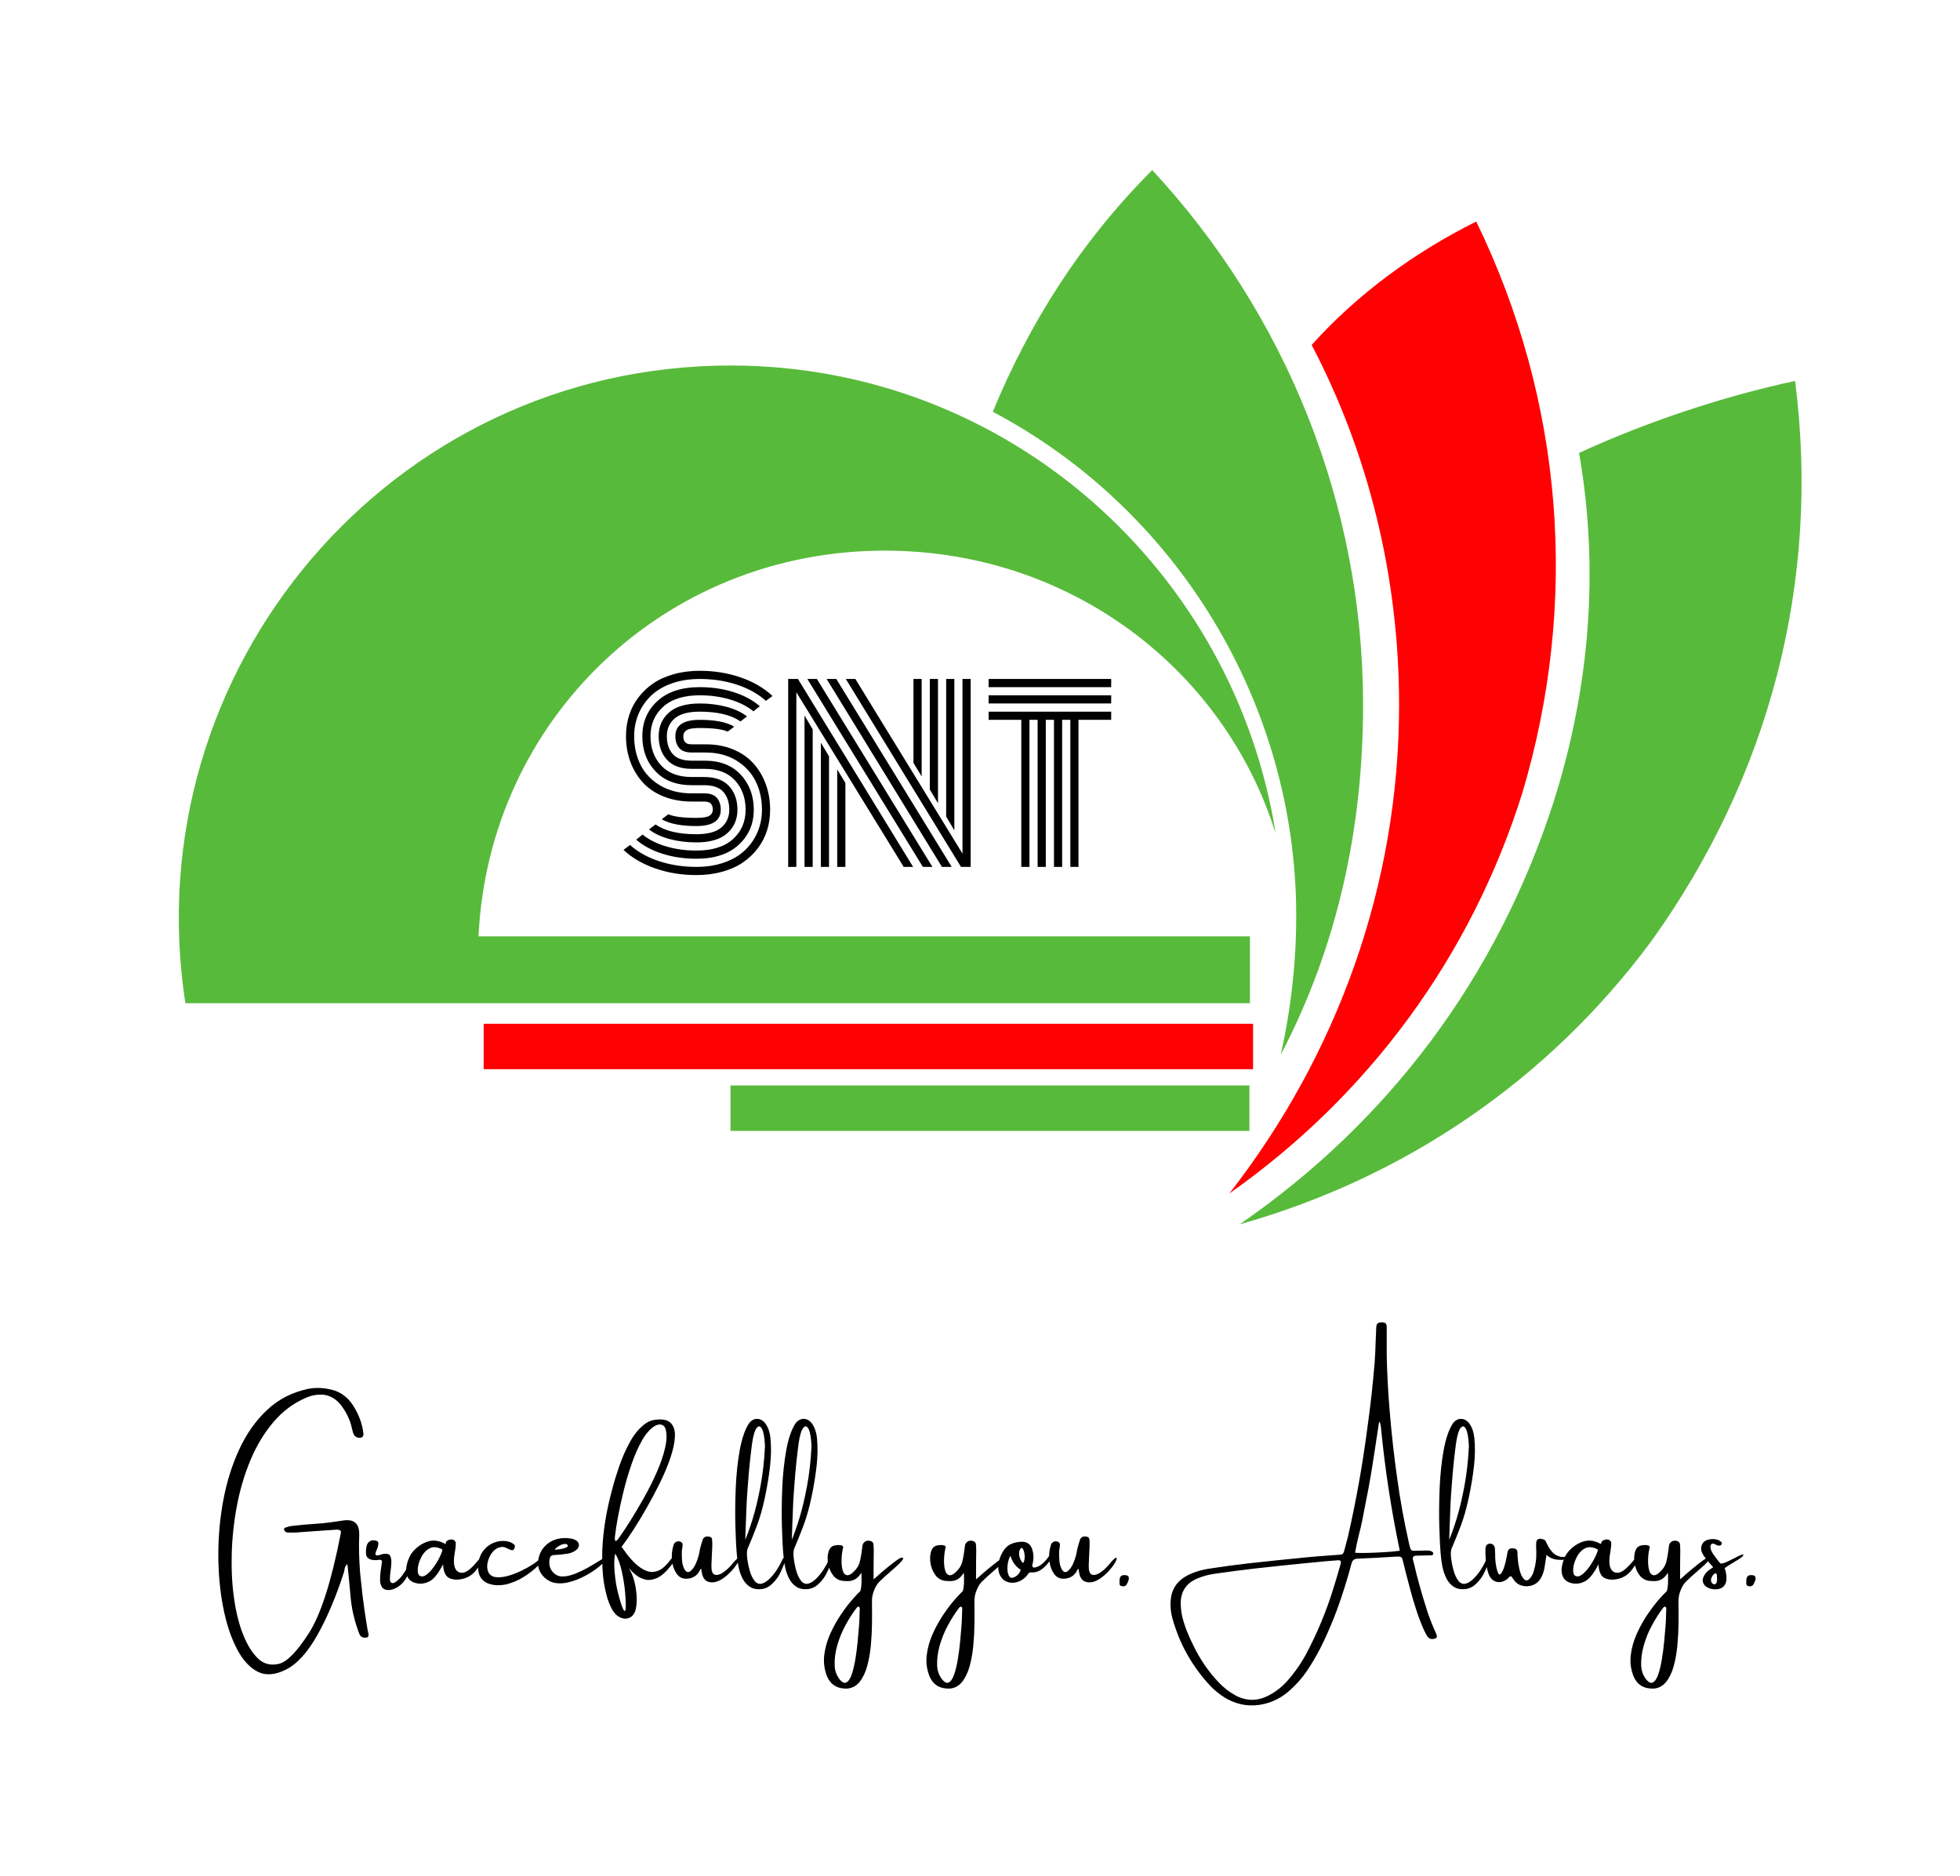
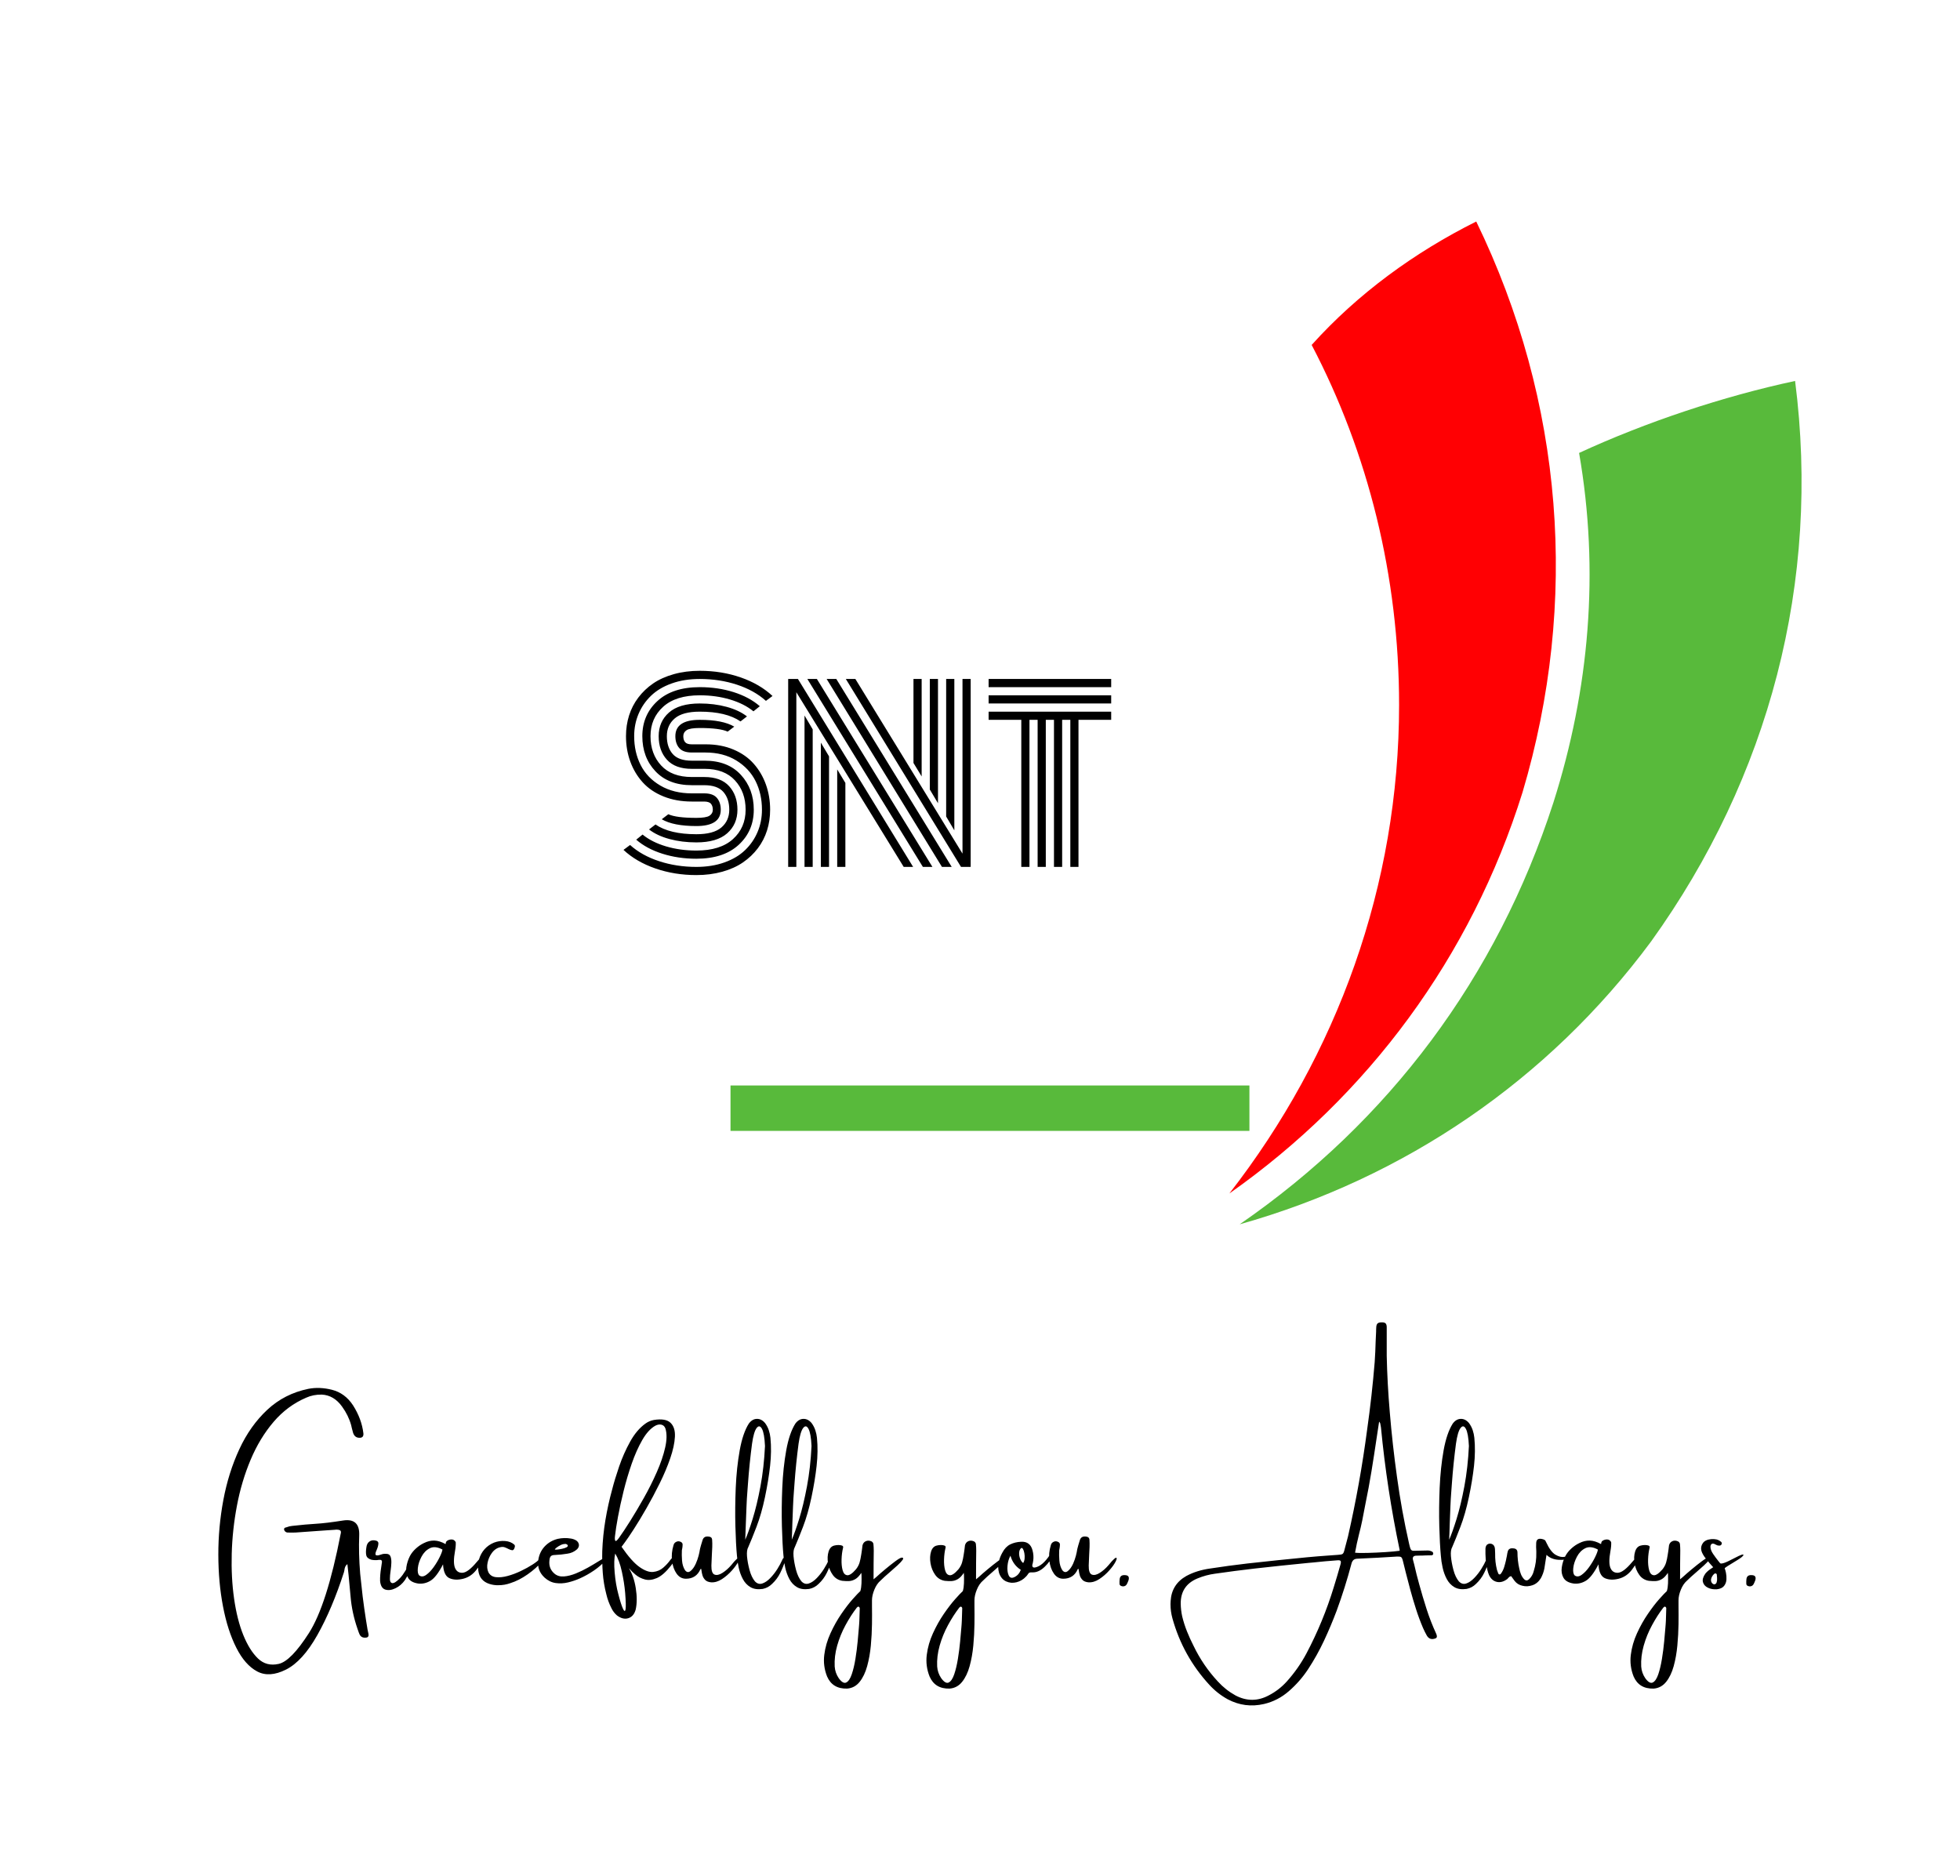
<svg xmlns="http://www.w3.org/2000/svg" viewBox="0 0 117 112" height="112" width="117" version="1.1">
  <defs>
    <pattern height="20" width="20" y="0" x="0" patternUnits="userSpaceOnUse" id="dna_4146799760">
	</pattern>
  </defs>
  <path d="M0 0 L117 0 117 112 0 112 z" style="fill: url(#dna_4146799760); mix-blend-mode: source-over; fill-opacity: 1; vector-effect: non-scaling-stroke;" />
  <g transform="matrix(0.307,0,0,0.307,7.995,-9.494)" style="mix-blend-mode: source-over;">
    <g style="fill: #212125; fill-opacity: 1;">
      <g>
-         <path style="fill: #58ba3b;" d="M116 102c54,0 98,40 106,91 -10,-32 -40,-55 -76,-55 -43,0 -77,33 -79,75l150 0 0 13 -150 0 0 0 -57 0c-10,-65 40,-124 106,-124z" />
        <path style="fill: #58ba3b;" d="M281 119c4,23 2,46 -5,68 -11,34 -32,62 -61,82 32,-9 60,-28 80,-55 23,-32 33,-70 28,-109 -14,3 -29,8 -42,14z" />
        <path style="fill: #ff0003;" d="M213 263c27,-19 47,-46 57,-78 11,-37 8,-76 -9,-111 -12,6 -23,14 -32,24 11,21 17,45 17,70 0,35 -12,68 -33,95z" />
-         <path style="fill: #58ba3b;" d="M198 64c-14,14 -24,30 -31,47 36,19 59,57 59,98 0,9 -1,18 -3,27 11,-21 16,-44 16,-68 0,-39 -15,-76 -41,-104z" />
-         <rect style="fill: #ff0003;" height="8.831" width="149.609" y="230" x="68" />
+         <path style="fill: #58ba3b;" d="M198 64z" />
        <rect style="fill: #58ba3b;" height="8.831" width="100.898" y="242" x="116" />
      </g>
    </g>
  </g>
  <g transform="matrix(1,0,0,1,36.689,38.752)" style="mix-blend-mode: source-over;">
    <g>
      <g style="paint-order: stroke fill markers;">
        <path style="fill: #000000;" d="M 5.428 6.171L 5.428 6.171L 4.608 6.171Q 4.087 6.171 3.856 5.903Q 3.626 5.636 3.626 5.195L 3.626 5.195Q 3.626 4.22 5.083 4.22L 5.083 4.22Q 6.451 4.22 7.142 4.626L 7.142 4.626L 6.749 4.924Q 6.275 4.708 5.083 4.708L 5.083 4.708Q 4.5 4.708 4.3 4.836Q 4.1 4.965 4.1 5.195Q 4.1 5.426 4.209 5.554Q 4.317 5.683 4.608 5.683L 4.608 5.683L 5.448 5.683Q 6.363 5.683 7.098 5.995Q 7.833 6.306 8.307 6.845Q 8.782 7.384 9.032 8.085Q 9.283 8.786 9.283 9.585L 9.283 9.585Q 9.283 10.236 9.1 10.818Q 8.917 11.401 8.548 11.889Q 8.179 12.377 7.66 12.732Q 7.142 13.088 6.427 13.288Q 5.713 13.488 4.879 13.488L 4.879 13.488Q 3.572 13.488 2.43 13.091Q 1.289 12.695 0.53 11.984L 0.53 11.984L 0.923 11.692Q 1.614 12.316 2.654 12.658Q 3.694 13 4.879 13L 4.879 13Q 5.807 13 6.556 12.732Q 7.305 12.465 7.789 11.997Q 8.274 11.53 8.534 10.913Q 8.795 10.297 8.795 9.585L 8.795 9.585Q 8.795 8.644 8.416 7.882Q 8.036 7.119 7.261 6.645Q 6.485 6.171 5.428 6.171ZZM 4.608 6.659L 4.608 6.659L 5.381 6.659Q 6.756 6.659 7.532 7.499Q 8.307 8.339 8.307 9.585L 8.307 9.585Q 8.307 10.852 7.406 11.682Q 6.505 12.512 4.879 12.512L 4.879 12.512Q 3.795 12.512 2.854 12.214Q 1.912 11.916 1.289 11.374L 1.289 11.374L 1.668 11.069Q 2.224 11.523 3.067 11.774Q 3.911 12.024 4.879 12.024L 4.879 12.024Q 6.309 12.024 7.064 11.34Q 7.82 10.656 7.82 9.585L 7.82 9.585Q 7.82 8.529 7.186 7.838Q 6.553 7.146 5.374 7.146L 5.374 7.146L 4.608 7.146Q 3.619 7.146 3.125 6.604Q 2.63 6.062 2.63 5.195Q 2.63 4.328 3.243 3.786Q 3.856 3.244 5.083 3.244L 5.083 3.244Q 5.943 3.244 6.681 3.444Q 7.42 3.644 7.901 4.016L 7.901 4.016L 7.515 4.315Q 6.668 3.732 5.083 3.732L 5.083 3.732Q 4.06 3.732 3.589 4.135Q 3.118 4.538 3.118 5.195L 3.118 5.195Q 3.118 5.859 3.467 6.259Q 3.816 6.659 4.608 6.659ZZM 4.608 7.634L 4.608 7.634L 5.354 7.634Q 6.343 7.634 6.837 8.183Q 7.332 8.732 7.332 9.585L 7.332 9.585Q 7.332 10.453 6.719 10.995Q 6.106 11.537 4.879 11.537L 4.879 11.537Q 4.019 11.537 3.277 11.337Q 2.535 11.137 2.054 10.764L 2.054 10.764L 2.44 10.466Q 3.287 11.049 4.879 11.049L 4.879 11.049Q 5.902 11.049 6.373 10.646Q 6.844 10.243 6.844 9.585Q 6.844 8.928 6.492 8.525Q 6.139 8.122 5.347 8.122L 5.347 8.122L 4.608 8.122Q 3.219 8.122 2.437 7.292Q 1.654 6.462 1.654 5.195Q 1.654 3.928 2.556 3.098Q 3.457 2.269 5.083 2.269L 5.083 2.269Q 6.167 2.269 7.105 2.567Q 8.043 2.865 8.667 3.407L 8.667 3.407L 8.287 3.712Q 7.732 3.258 6.891 3.007Q 6.051 2.756 5.083 2.756L 5.083 2.756Q 3.653 2.756 2.898 3.441Q 2.142 4.125 2.142 5.195L 2.142 5.195Q 2.142 6.259 2.779 6.947Q 3.416 7.634 4.608 7.634ZZM 4.608 8.61L 4.608 8.61L 5.354 8.61Q 5.875 8.61 6.106 8.881Q 6.336 9.152 6.336 9.585L 6.336 9.585Q 6.336 10.561 4.879 10.561L 4.879 10.561Q 3.504 10.561 2.813 10.155L 2.813 10.155L 3.206 9.856Q 3.68 10.073 4.879 10.073L 4.879 10.073Q 5.462 10.073 5.662 9.945Q 5.862 9.816 5.862 9.585L 5.862 9.585Q 5.862 9.362 5.75 9.23Q 5.638 9.098 5.34 9.098L 5.34 9.098L 4.608 9.098Q 3.673 9.098 2.918 8.793Q 2.163 8.488 1.678 7.953Q 1.194 7.417 0.936 6.713Q 0.679 6.008 0.679 5.195L 0.679 5.195Q 0.679 4.545 0.862 3.962Q 1.045 3.38 1.414 2.892Q 1.783 2.404 2.301 2.048Q 2.82 1.693 3.535 1.493Q 4.249 1.293 5.083 1.293L 5.083 1.293Q 6.39 1.293 7.528 1.689Q 8.667 2.086 9.425 2.797L 9.425 2.797L 9.032 3.088Q 8.341 2.465 7.305 2.123Q 6.268 1.781 5.083 1.781L 5.083 1.781Q 4.154 1.781 3.406 2.048Q 2.657 2.316 2.173 2.783Q 1.688 3.251 1.428 3.867Q 1.167 4.484 1.167 5.195L 1.167 5.195Q 1.167 6.151 1.553 6.916Q 1.939 7.682 2.732 8.146Q 3.524 8.61 4.608 8.61ZZM 18.328 1.781L 18.328 7.6L 17.84 6.794L 17.84 1.781L 18.328 1.781ZZM 19.303 1.781L 19.303 9.199L 18.815 8.38L 18.815 1.781L 19.303 1.781ZZM 20.279 1.781L 20.279 10.818L 19.791 9.992L 19.791 1.781L 20.279 1.781ZZM 13.287 13L 13.287 7.18L 13.775 7.987L 13.775 13L 13.287 13ZZM 12.311 13L 12.311 5.581L 12.799 6.401L 12.799 13L 12.311 13ZZM 11.336 13L 11.336 3.962L 11.824 4.789L 11.824 13L 11.336 13ZZM 18.402 13L 11.505 1.781L 12.074 1.781L 18.971 13L 18.402 13ZZM 19.54 13L 12.657 1.781L 13.233 1.781L 20.123 13L 19.54 13ZZM 20.678 13L 13.802 1.781L 14.371 1.781L 20.766 12.207L 20.766 1.781L 21.254 1.781L 21.254 13Q 21.254 13 20.678 13L 20.678 13ZZM 17.257 13L 10.848 2.573L 10.848 13L 10.36 13L 10.36 1.781Q 10.36 1.781 10.943 1.781L 10.943 1.781L 17.819 13L 17.257 13ZZM 29.642 2.269L 22.325 2.269L 22.325 1.781L 29.642 1.781L 29.642 2.269ZZM 29.642 3.244L 22.325 3.244L 22.325 2.756L 29.642 2.756L 29.642 3.244ZZM 24.276 4.22L 22.325 4.22L 22.325 3.732L 29.642 3.732L 29.642 4.22L 27.69 4.22L 27.69 13L 27.203 13L 27.203 4.22L 26.715 4.22L 26.715 13L 26.227 13L 26.227 4.22L 25.739 4.22L 25.739 13L 25.251 13L 25.251 4.22L 24.764 4.22L 24.764 13L 24.276 13L 24.276 4.22Z" />
      </g>
    </g>
  </g>
  <g transform="matrix(1,0,0,1,11.224,85.957)" style="mix-blend-mode: source-over;">
    <g>
      <g style="paint-order: stroke fill markers;">
        <path style="fill: #000000;" d="M 8.586 -2.992L 8.586 -2.992L 8.586 -2.992Q 9.367 -2.797 9.848 -2.066L 9.848 -2.066Q 10.371 -1.242 10.469 -0.383L 10.469 -0.383Q 10.492 -0.113 10.219 -0.125L 10.219 -0.125Q 9.953 -0.133 9.855 -0.414L 9.855 -0.414Q 9.812 -0.555 9.781 -0.691L 9.781 -0.691Q 9.762 -0.785 9.738 -0.879L 9.738 -0.879Q 9.574 -1.465 9.195 -1.988L 9.195 -1.988Q 8.707 -2.668 7.984 -2.703L 7.984 -2.703Q 7.477 -2.711 7.055 -2.52L 7.055 -2.52Q 5.93 -2.039 5.105 -1.072Q 4.281 -0.105 3.738 1.184Q 3.195 2.473 2.922 3.916Q 2.648 5.359 2.609 6.791Q 2.57 8.223 2.75 9.48Q 2.93 10.738 3.299 11.65Q 3.668 12.562 4.176 13.051Q 4.684 13.539 5.414 13.373Q 6.145 13.207 7.215 11.535Q 8.285 9.863 9.109 5.625L 9.109 5.625Q 9.152 5.473 9.096 5.416Q 9.039 5.359 8.859 5.359L 8.859 5.359Q 8.852 5.359 8.836 5.359L 8.836 5.359Q 8.801 5.359 8.766 5.367L 8.766 5.367Q 8.449 5.387 8.121 5.41L 8.121 5.41Q 7.27 5.473 6.418 5.531L 6.418 5.531Q 6.18 5.539 5.938 5.531L 5.938 5.531Q 5.93 5.531 5.93 5.531L 5.93 5.531Q 5.871 5.523 5.822 5.488Q 5.773 5.453 5.75 5.402L 5.75 5.402Q 5.723 5.352 5.736 5.305Q 5.75 5.258 5.801 5.238L 5.801 5.238Q 5.844 5.23 5.887 5.215L 5.887 5.215Q 6.043 5.152 6.203 5.137L 6.203 5.137Q 7.039 5.043 7.641 5.008Q 8.242 4.973 9.252 4.814Q 10.262 4.656 10.219 5.709Q 10.176 6.762 10.277 7.996L 10.277 7.996Q 10.348 8.676 10.426 9.355L 10.426 9.355Q 10.512 10.043 10.621 10.738L 10.621 10.738Q 10.664 11.023 10.715 11.316L 10.715 11.316Q 10.727 11.383 10.742 11.445L 10.742 11.445Q 10.75 11.512 10.77 11.574L 10.77 11.574Q 10.812 11.797 10.613 11.805L 10.613 11.805Q 10.348 11.832 10.242 11.617L 10.242 11.617Q 10.184 11.488 10.141 11.348L 10.141 11.348Q 10.133 11.332 10.125 11.305L 10.125 11.305Q 9.781 10.316 9.703 9.348L 9.703 9.348Q 9.641 8.703 9.582 8.051L 9.582 8.051Q 9.547 7.73 9.512 7.414L 9.512 7.414Q 9.418 7.492 9.379 7.59Q 9.34 7.688 9.332 7.793L 9.332 7.793Q 9.324 7.844 9.309 7.895L 9.309 7.895Q 8.602 10.086 7.721 11.65Q 6.84 13.215 5.848 13.713Q 4.855 14.211 4.129 13.824Q 3.402 13.438 2.883 12.41Q 2.363 11.383 2.088 9.943Q 1.812 8.504 1.809 6.859Q 1.805 5.215 2.109 3.586Q 2.414 1.957 3.062 0.557Q 3.711 -0.844 4.734 -1.799Q 5.758 -2.754 7.184 -3.047L 7.184 -3.047Q 7.848 -3.176 8.586 -2.992ZZM 13.332 7.129L 13.332 7.129L 13.332 7.129Q 13.406 6.977 13.434 6.988Q 13.461 7 13.447 7.111Q 13.434 7.223 13.398 7.363L 13.398 7.363Q 13.348 7.578 13.223 7.861Q 13.098 8.145 12.945 8.375L 12.945 8.375Q 12.719 8.695 12.385 8.857Q 12.051 9.02 11.779 8.938Q 11.508 8.855 11.465 8.426L 11.465 8.426Q 11.457 8.066 11.527 7.637L 11.527 7.637Q 11.551 7.457 11.578 7.285L 11.578 7.285Q 11.578 7.223 11.547 7.189Q 11.516 7.156 11.465 7.164L 11.465 7.164Q 11.43 7.164 11.387 7.164L 11.387 7.164Q 11.172 7.199 10.949 7.156L 10.949 7.156Q 10.684 7.078 10.641 6.893Q 10.598 6.707 10.648 6.406L 10.648 6.406Q 10.676 6.191 10.809 6.084Q 10.941 5.977 11.121 5.996L 11.121 5.996Q 11.371 6.02 11.363 6.188Q 11.355 6.355 11.27 6.547L 11.27 6.547Q 11.191 6.707 11.188 6.814Q 11.184 6.922 11.371 6.891L 11.371 6.891Q 11.414 6.879 11.465 6.863L 11.465 6.863Q 11.535 6.836 11.625 6.814Q 11.715 6.793 11.859 6.805L 11.859 6.805Q 12.031 6.812 12.088 6.963Q 12.145 7.113 12.137 7.34Q 12.129 7.566 12.094 7.801L 12.094 7.801Q 12.051 8.094 12.051 8.303Q 12.051 8.512 12.172 8.547L 12.172 8.547Q 12.332 8.59 12.65 8.256Q 12.969 7.922 13.332 7.129ZZM 17.65 6.992Q 17.543 7.32 17.225 7.744Q 16.906 8.168 16.43 8.289Q 15.953 8.41 15.605 8.256Q 15.258 8.102 15.223 7.43L 15.223 7.43Q 14.828 8.195 14.471 8.41Q 14.113 8.625 13.727 8.574L 13.727 8.574Q 13.289 8.504 13.135 8.234Q 12.98 7.965 13.031 7.611Q 13.082 7.258 13.246 6.934L 13.246 6.934Q 13.375 6.691 13.604 6.484Q 13.832 6.277 14.082 6.16L 14.082 6.16Q 14.391 6.004 14.703 6.012Q 15.016 6.02 15.371 6.219L 15.371 6.219Q 15.379 6.227 15.379 6.203L 15.379 6.203Q 15.379 6.168 15.396 6.115Q 15.414 6.062 15.457 6.031L 15.457 6.031Q 15.574 5.945 15.734 5.945Q 15.895 5.945 15.98 6.105L 15.98 6.105Q 15.996 6.312 15.938 6.633L 15.938 6.633Q 15.809 7.336 15.938 7.645Q 16.066 7.953 16.393 7.932Q 16.719 7.91 17.238 7.287Q 17.758 6.664 17.65 6.992ZZM 13.805 8.094L 13.805 8.094L 13.805 8.094Q 13.984 8.223 14.217 8.059Q 14.449 7.895 14.664 7.594Q 14.879 7.293 15.025 6.992Q 15.172 6.691 15.188 6.547L 15.188 6.547Q 14.75 6.312 14.438 6.467Q 14.125 6.621 13.939 6.971Q 13.754 7.32 13.719 7.65Q 13.684 7.98 13.805 8.094ZZM 20.996 7.094L 20.996 7.094L 20.996 7.094Q 21.16 6.992 21.213 7.035Q 21.266 7.078 21.145 7.242L 21.145 7.242Q 20.793 7.664 20.271 8.029Q 19.75 8.395 19.234 8.555L 19.234 8.555Q 18.902 8.676 18.523 8.676L 18.523 8.676Q 18.258 8.684 17.988 8.598L 17.988 8.598Q 17.406 8.41 17.328 7.801L 17.328 7.801Q 17.285 7.465 17.371 7.129L 17.371 7.129Q 17.473 6.785 17.701 6.527Q 17.93 6.27 18.266 6.133L 18.266 6.133Q 18.582 6.012 18.922 6.037Q 19.262 6.062 19.477 6.254L 19.477 6.254Q 19.512 6.289 19.512 6.34Q 19.512 6.391 19.492 6.441L 19.492 6.441Q 19.441 6.598 19.348 6.588Q 19.254 6.578 19.125 6.512L 19.125 6.512Q 19.031 6.461 18.918 6.418Q 18.805 6.375 18.688 6.398L 18.688 6.398Q 18.352 6.449 18.129 6.762L 18.129 6.762Q 17.945 7.02 17.881 7.336Q 17.816 7.652 17.93 7.902L 17.93 7.902Q 18.066 8.16 18.377 8.195Q 18.688 8.23 19.082 8.123Q 19.477 8.016 19.871 7.826Q 20.266 7.637 20.572 7.439Q 20.879 7.242 20.996 7.094ZZM 24.73 7.113L 24.73 7.113L 24.73 7.113Q 24.816 7.062 24.898 7.035Q 24.98 7.008 25.006 7.039Q 25.031 7.07 24.938 7.18L 24.938 7.18Q 24.645 7.516 24.236 7.795Q 23.828 8.074 23.398 8.266L 23.398 8.266Q 23.062 8.418 22.689 8.508Q 22.316 8.598 21.951 8.547Q 21.586 8.496 21.285 8.223L 21.285 8.223Q 20.828 7.801 20.906 7.191L 20.906 7.191Q 20.973 6.707 21.283 6.369Q 21.594 6.031 22.066 5.91L 22.066 5.91Q 22.461 5.824 22.855 5.891L 22.855 5.891Q 23.035 5.918 23.184 6.012L 23.184 6.012Q 23.32 6.117 23.334 6.258Q 23.348 6.398 23.227 6.527L 23.227 6.527Q 22.977 6.75 22.648 6.793L 22.648 6.793Q 22.281 6.855 21.91 6.871L 21.91 6.871Q 21.73 6.871 21.658 6.945Q 21.586 7.02 21.574 7.199L 21.574 7.199Q 21.516 7.688 21.887 7.996L 21.887 7.996Q 22.117 8.18 22.447 8.152Q 22.777 8.125 23.148 7.975Q 23.52 7.824 23.875 7.623Q 24.23 7.422 24.516 7.242L 24.516 7.242Q 24.637 7.164 24.73 7.113ZZM 22.016 6.418L 22.016 6.418L 22.016 6.418Q 22.016 6.426 22.004 6.426L 22.004 6.426Q 21.988 6.441 21.963 6.463Q 21.938 6.484 21.916 6.506Q 21.895 6.527 21.895 6.535L 21.895 6.535Q 21.902 6.562 22.035 6.549Q 22.168 6.535 22.328 6.502Q 22.488 6.469 22.596 6.412Q 22.703 6.355 22.66 6.277L 22.66 6.277Q 22.641 6.254 22.611 6.236Q 22.582 6.219 22.547 6.211L 22.547 6.211Q 22.391 6.211 22.262 6.271Q 22.133 6.332 22.016 6.418ZZM 28.836 7.5L 28.836 7.5L 28.836 7.5Q 28.379 8.082 27.984 8.25Q 27.59 8.418 27.271 8.332Q 26.953 8.246 26.721 8.053Q 26.488 7.859 26.379 7.723L 26.379 7.723Q 26.336 7.68 26.316 7.664L 26.316 7.664Q 26.609 8.117 26.727 8.848Q 26.844 9.578 26.723 10.129L 26.723 10.129Q 26.609 10.543 26.283 10.645Q 25.957 10.746 25.605 10.48L 25.605 10.48Q 25.398 10.301 25.277 10.051L 25.277 10.051Q 25.07 9.648 24.969 9.211L 24.969 9.211Q 24.805 8.582 24.758 7.938Q 24.711 7.293 24.727 6.641L 24.727 6.641Q 24.762 5.703 24.916 4.783Q 25.07 3.863 25.32 2.953L 25.32 2.953Q 25.469 2.367 25.734 1.59Q 26 0.812 26.391 0.107Q 26.781 -0.598 27.305 -0.973L 27.305 -0.973Q 27.531 -1.137 27.805 -1.188L 27.805 -1.188Q 28.508 -1.301 28.801 -1.021Q 29.094 -0.742 29.064 -0.184Q 29.035 0.375 28.785 1.102Q 28.535 1.828 28.152 2.602Q 27.77 3.375 27.361 4.088Q 26.953 4.801 26.605 5.338Q 26.258 5.875 26.07 6.125L 26.07 6.125Q 26.016 6.203 25.949 6.289L 25.949 6.289Q 25.922 6.332 25.879 6.383L 25.879 6.383Q 26.488 7.266 26.957 7.594Q 27.426 7.922 27.773 7.883Q 28.121 7.844 28.367 7.629Q 28.613 7.414 28.766 7.199L 28.766 7.199Q 28.93 6.984 29.008 6.984L 29.008 6.984Q 29.129 7.02 29.055 7.17Q 28.98 7.32 28.836 7.5ZZM 25.492 5.703L 25.492 5.703L 25.492 5.703Q 25.457 5.953 25.506 6.021Q 25.555 6.09 25.727 5.848L 25.727 5.848Q 25.992 5.48 26.387 4.854Q 26.781 4.227 27.211 3.465Q 27.641 2.703 27.984 1.922Q 28.328 1.141 28.482 0.461Q 28.637 -0.219 28.5 -0.672L 28.5 -0.672Q 28.434 -0.863 28.262 -0.906Q 28.09 -0.949 27.891 -0.844L 27.891 -0.844Q 27.469 -0.605 27.117 0.006Q 26.766 0.617 26.486 1.42Q 26.207 2.223 26 3.061Q 25.793 3.898 25.664 4.6Q 25.535 5.301 25.492 5.703ZZM 25.691 9.227L 25.691 9.227L 25.691 9.227Q 25.844 9.82 25.961 10.074Q 26.078 10.328 26.117 10.121Q 26.156 9.914 26.094 9.133L 26.094 9.133Q 26.043 8.531 25.896 7.861Q 25.75 7.191 25.5 6.785L 25.5 6.785Q 25.406 7.191 25.467 7.908Q 25.527 8.625 25.691 9.227ZZM 32.875 7.035L 32.875 7.035L 32.875 7.035Q 32.961 7.043 32.846 7.271Q 32.73 7.5 32.467 7.797Q 32.203 8.094 31.877 8.309Q 31.551 8.523 31.227 8.504L 31.227 8.504Q 30.984 8.48 30.869 8.359Q 30.754 8.238 30.711 8.092Q 30.668 7.945 30.656 7.836L 30.656 7.836Q 30.648 7.758 30.637 7.719Q 30.625 7.68 30.59 7.715L 30.59 7.715Q 30.34 8.289 29.723 8.289L 29.723 8.289Q 29.379 8.289 29.164 7.984Q 28.949 7.68 28.893 7.221Q 28.836 6.762 28.98 6.289L 28.98 6.289Q 29.016 6.133 29.172 6.074L 29.172 6.074Q 29.281 6.031 29.398 6.082Q 29.516 6.133 29.523 6.234L 29.523 6.234Q 29.523 6.34 29.508 6.441L 29.508 6.441Q 29.488 6.52 29.48 6.59L 29.48 6.59Q 29.465 6.871 29.49 7.207Q 29.516 7.543 29.668 7.781L 29.668 7.781Q 29.816 7.973 29.996 7.83Q 30.176 7.688 30.312 7.387L 30.312 7.387Q 30.418 7.148 30.479 6.912Q 30.539 6.676 30.555 6.547L 30.555 6.547Q 30.57 6.492 30.57 6.477L 30.57 6.477Q 30.598 6.375 30.625 6.277L 30.625 6.277Q 30.668 6.133 30.711 5.996L 30.711 5.996Q 30.785 5.73 31.086 5.773L 31.086 5.773Q 31.27 5.789 31.285 5.953L 31.285 5.953Q 31.301 6.176 31.293 6.398L 31.293 6.398Q 31.285 6.633 31.27 6.855L 31.27 6.855Q 31.25 7.18 31.242 7.5L 31.242 7.5Q 31.234 7.965 31.428 8.041Q 31.621 8.117 31.9 7.941Q 32.18 7.766 32.438 7.465L 32.438 7.465Q 32.461 7.438 32.496 7.395L 32.496 7.395Q 32.547 7.328 32.621 7.246Q 32.695 7.164 32.764 7.104Q 32.832 7.043 32.875 7.035ZZM 35.465 7.18L 35.465 7.18L 35.465 7.18Q 35.531 7.02 35.609 7.02Q 35.688 7.02 35.66 7.18L 35.66 7.18Q 35.531 7.578 35.352 7.943Q 35.172 8.309 34.863 8.598L 34.863 8.598Q 34.629 8.832 34.305 8.898L 34.305 8.898Q 33.863 8.961 33.576 8.793Q 33.289 8.625 33.121 8.311Q 32.953 7.996 32.871 7.623Q 32.789 7.25 32.766 6.898L 32.766 6.898Q 32.703 6.234 32.674 5.152Q 32.645 4.07 32.695 2.863Q 32.746 1.656 32.932 0.625Q 33.117 -0.406 33.477 -0.973L 33.477 -0.973Q 33.684 -1.25 33.959 -1.254Q 34.234 -1.258 34.449 -1L 34.449 -1Q 34.594 -0.801 34.668 -0.578Q 34.742 -0.355 34.766 -0.125L 34.766 -0.125Q 34.844 0.668 34.746 1.549Q 34.648 2.43 34.438 3.43Q 34.227 4.43 33.934 5.191Q 33.641 5.953 33.445 6.398L 33.445 6.398Q 33.34 6.578 33.367 6.941L 33.367 6.941Q 33.402 7.336 33.518 7.766Q 33.633 8.195 33.84 8.445L 33.84 8.445Q 34.035 8.652 34.277 8.574Q 34.52 8.496 34.76 8.246Q 35 7.996 35.184 7.701Q 35.367 7.406 35.465 7.18ZZM 33.383 3.184L 33.383 3.184L 33.383 3.184Q 33.359 3.441 33.338 3.963Q 33.316 4.484 33.297 5.023L 33.297 5.023Q 33.281 5.625 33.262 5.961L 33.262 5.961Q 33.453 5.531 33.707 4.711Q 33.961 3.891 34.17 2.777Q 34.379 1.664 34.441 0.367L 34.441 0.367Q 34.406 -0.391 34.26 -0.66Q 34.113 -0.93 33.941 -0.707Q 33.77 -0.484 33.668 0.23L 33.668 0.23Q 33.512 1.414 33.426 2.602L 33.426 2.602Q 33.402 2.895 33.383 3.184ZZM 38.242 7.18L 38.242 7.18L 38.242 7.18Q 38.309 7.02 38.387 7.02Q 38.465 7.02 38.438 7.18L 38.438 7.18Q 38.309 7.578 38.129 7.943Q 37.949 8.309 37.641 8.598L 37.641 8.598Q 37.406 8.832 37.082 8.898L 37.082 8.898Q 36.641 8.961 36.354 8.793Q 36.066 8.625 35.898 8.311Q 35.73 7.996 35.648 7.623Q 35.566 7.25 35.543 6.898L 35.543 6.898Q 35.48 6.234 35.451 5.152Q 35.422 4.07 35.473 2.863Q 35.523 1.656 35.709 0.625Q 35.895 -0.406 36.254 -0.973L 36.254 -0.973Q 36.461 -1.25 36.736 -1.254Q 37.012 -1.258 37.227 -1L 37.227 -1Q 37.371 -0.801 37.445 -0.578Q 37.52 -0.355 37.543 -0.125L 37.543 -0.125Q 37.621 0.668 37.523 1.549Q 37.426 2.43 37.215 3.43Q 37.004 4.43 36.711 5.191Q 36.418 5.953 36.223 6.398L 36.223 6.398Q 36.117 6.578 36.145 6.941L 36.145 6.941Q 36.18 7.336 36.295 7.766Q 36.41 8.195 36.617 8.445L 36.617 8.445Q 36.812 8.652 37.055 8.574Q 37.297 8.496 37.537 8.246Q 37.777 7.996 37.961 7.701Q 38.145 7.406 38.242 7.18ZZM 36.16 3.184L 36.16 3.184L 36.16 3.184Q 36.137 3.441 36.115 3.963Q 36.094 4.484 36.074 5.023L 36.074 5.023Q 36.059 5.625 36.039 5.961L 36.039 5.961Q 36.23 5.531 36.484 4.711Q 36.738 3.891 36.947 2.777Q 37.156 1.664 37.219 0.367L 37.219 0.367Q 37.184 -0.391 37.037 -0.66Q 36.891 -0.93 36.719 -0.707Q 36.547 -0.484 36.445 0.23L 36.445 0.23Q 36.289 1.414 36.203 2.602L 36.203 2.602Q 36.18 2.895 36.16 3.184ZZM 42.609 7.027L 42.609 7.027L 42.609 7.027Q 42.746 7.035 42.656 7.164Q 42.566 7.293 42.352 7.49Q 42.137 7.688 41.887 7.902L 41.887 7.902Q 41.551 8.188 41.344 8.395L 41.344 8.395Q 41.113 8.59 40.971 8.938Q 40.828 9.285 40.828 9.578L 40.828 9.578Q 40.828 9.734 40.828 9.949L 40.828 9.949Q 40.836 10.387 40.828 11.002Q 40.82 11.617 40.76 12.273Q 40.699 12.93 40.541 13.506Q 40.383 14.082 40.09 14.447Q 39.797 14.812 39.344 14.848L 39.344 14.848Q 38.473 14.871 38.148 14.125L 38.148 14.125Q 37.898 13.496 37.98 12.836Q 38.062 12.176 38.35 11.547Q 38.637 10.918 38.998 10.391Q 39.359 9.863 39.678 9.506Q 39.996 9.148 40.133 9.027L 40.133 9.027Q 40.191 8.832 40.201 8.574Q 40.211 8.316 40.203 8.074L 40.203 8.074Q 40.191 7.996 40.191 7.938L 40.191 7.938Q 40.02 8.203 39.836 8.311Q 39.652 8.418 39.467 8.428Q 39.281 8.438 39.117 8.418L 39.117 8.418Q 39.102 8.418 39.086 8.418L 39.086 8.418Q 38.707 8.367 38.488 8.062Q 38.27 7.758 38.205 7.367Q 38.141 6.977 38.238 6.666Q 38.336 6.355 38.594 6.305L 38.594 6.305Q 38.699 6.277 38.828 6.277Q 38.957 6.277 39.043 6.312Q 39.129 6.348 39.102 6.441L 39.102 6.441Q 39.023 6.762 39.012 7.135Q 39 7.508 39.076 7.783Q 39.152 8.059 39.35 8.08Q 39.547 8.102 39.875 7.723L 39.875 7.723Q 40.031 7.523 40.09 7.314Q 40.148 7.105 40.184 6.863L 40.184 6.863Q 40.191 6.777 40.211 6.691L 40.211 6.691Q 40.219 6.605 40.234 6.52L 40.234 6.52Q 40.246 6.406 40.262 6.297L 40.262 6.297Q 40.305 6.117 40.463 6.047Q 40.621 5.977 40.805 6.062L 40.805 6.062Q 40.898 6.117 40.914 6.219L 40.914 6.219Q 40.934 6.418 40.934 6.613L 40.934 6.613Q 40.922 7.309 40.922 8.324L 40.922 8.324Q 40.934 8.316 41.094 8.18L 41.094 8.18Q 41.301 7.988 41.619 7.723Q 41.938 7.457 42.221 7.246Q 42.504 7.035 42.609 7.027ZZM 40.062 10.996L 40.062 10.996L 40.062 10.996Q 40.062 10.902 40.074 10.801L 40.074 10.801Q 40.082 10.43 40.098 10.051L 40.098 10.051Q 40.098 10.035 40.086 10.01Q 40.074 9.984 40.055 9.973L 40.055 9.973Q 40.012 9.941 39.982 9.963Q 39.953 9.984 39.926 10.008L 39.926 10.008Q 39.566 10.473 39.248 11.061Q 38.93 11.648 38.75 12.285Q 38.57 12.922 38.602 13.531L 38.602 13.531Q 38.629 13.91 38.844 14.227L 38.844 14.227Q 39.102 14.582 39.295 14.482Q 39.488 14.383 39.621 13.992Q 39.754 13.602 39.84 13.072Q 39.926 12.543 39.973 12.037Q 40.02 11.531 40.047 11.195L 40.047 11.195Q 40.055 11.082 40.062 10.996ZZM 48.727 7.027L 48.727 7.027L 48.727 7.027Q 48.863 7.035 48.773 7.164Q 48.684 7.293 48.469 7.49Q 48.254 7.688 48.004 7.902L 48.004 7.902Q 47.668 8.188 47.461 8.395L 47.461 8.395Q 47.23 8.59 47.088 8.938Q 46.945 9.285 46.945 9.578L 46.945 9.578Q 46.945 9.734 46.945 9.949L 46.945 9.949Q 46.953 10.387 46.945 11.002Q 46.938 11.617 46.877 12.273Q 46.816 12.93 46.658 13.506Q 46.5 14.082 46.207 14.447Q 45.914 14.812 45.461 14.848L 45.461 14.848Q 44.59 14.871 44.266 14.125L 44.266 14.125Q 44.016 13.496 44.098 12.836Q 44.18 12.176 44.467 11.547Q 44.754 10.918 45.115 10.391Q 45.477 9.863 45.795 9.506Q 46.113 9.148 46.25 9.027L 46.25 9.027Q 46.309 8.832 46.318 8.574Q 46.328 8.316 46.32 8.074L 46.32 8.074Q 46.309 7.996 46.309 7.938L 46.309 7.938Q 46.137 8.203 45.953 8.311Q 45.77 8.418 45.584 8.428Q 45.398 8.438 45.234 8.418L 45.234 8.418Q 45.219 8.418 45.203 8.418L 45.203 8.418Q 44.824 8.367 44.605 8.062Q 44.387 7.758 44.322 7.367Q 44.258 6.977 44.355 6.666Q 44.453 6.355 44.711 6.305L 44.711 6.305Q 44.816 6.277 44.945 6.277Q 45.074 6.277 45.16 6.312Q 45.246 6.348 45.219 6.441L 45.219 6.441Q 45.141 6.762 45.129 7.135Q 45.117 7.508 45.193 7.783Q 45.27 8.059 45.467 8.08Q 45.664 8.102 45.992 7.723L 45.992 7.723Q 46.148 7.523 46.207 7.314Q 46.266 7.105 46.301 6.863L 46.301 6.863Q 46.309 6.777 46.328 6.691L 46.328 6.691Q 46.336 6.605 46.352 6.52L 46.352 6.52Q 46.363 6.406 46.379 6.297L 46.379 6.297Q 46.422 6.117 46.58 6.047Q 46.738 5.977 46.922 6.062L 46.922 6.062Q 47.016 6.117 47.031 6.219L 47.031 6.219Q 47.051 6.418 47.051 6.613L 47.051 6.613Q 47.039 7.309 47.039 8.324L 47.039 8.324Q 47.051 8.316 47.211 8.18L 47.211 8.18Q 47.418 7.988 47.736 7.723Q 48.055 7.457 48.338 7.246Q 48.621 7.035 48.727 7.027ZZM 46.18 10.996L 46.18 10.996L 46.18 10.996Q 46.18 10.902 46.191 10.801L 46.191 10.801Q 46.199 10.43 46.215 10.051L 46.215 10.051Q 46.215 10.035 46.203 10.01Q 46.191 9.984 46.172 9.973L 46.172 9.973Q 46.129 9.941 46.1 9.963Q 46.07 9.984 46.043 10.008L 46.043 10.008Q 45.684 10.473 45.365 11.061Q 45.047 11.648 44.867 12.285Q 44.688 12.922 44.719 13.531L 44.719 13.531Q 44.746 13.91 44.961 14.227L 44.961 14.227Q 45.219 14.582 45.412 14.482Q 45.605 14.383 45.738 13.992Q 45.871 13.602 45.957 13.072Q 46.043 12.543 46.09 12.037Q 46.137 11.531 46.164 11.195L 46.164 11.195Q 46.172 11.082 46.18 10.996ZZM 51.449 6.863L 51.449 6.863Q 51.508 6.805 51.512 7.006Q 51.516 7.207 51.146 7.568Q 50.777 7.93 50.383 7.91L 50.383 7.91Q 50.297 7.902 50.236 7.924Q 50.176 7.945 50.133 8.023L 50.133 8.023Q 50.09 8.094 50.031 8.152L 50.031 8.152Q 50.031 8.152 50.023 8.16L 50.023 8.16Q 49.781 8.418 49.455 8.5Q 49.129 8.582 48.836 8.449Q 48.543 8.316 48.414 7.945L 48.414 7.945Q 48.32 7.609 48.398 7.277L 48.398 7.277Q 48.465 6.984 48.613 6.727L 48.613 6.727Q 48.793 6.383 49.08 6.24Q 49.367 6.098 49.73 6.082L 49.73 6.082Q 50.27 6.055 50.41 6.59L 50.41 6.59Q 50.496 6.898 50.453 7.215L 50.453 7.215Q 50.441 7.285 50.426 7.363L 50.426 7.363Q 50.41 7.414 50.398 7.465L 50.398 7.465Q 50.383 7.637 50.547 7.621L 50.547 7.621Q 51 7.543 51.449 6.863ZZM 49.324 8.195L 49.324 8.195L 49.324 8.195Q 49.602 8.066 49.711 7.758L 49.711 7.758Q 49.25 7.465 49.094 6.914L 49.094 6.914Q 48.949 7.172 48.918 7.516Q 48.887 7.859 48.986 8.084Q 49.086 8.309 49.324 8.195ZZM 49.852 7.352L 49.852 7.352L 49.852 7.352Q 49.926 7.242 49.939 7.082Q 49.953 6.922 49.924 6.764Q 49.895 6.605 49.842 6.516Q 49.789 6.426 49.73 6.461L 49.73 6.461Q 49.625 6.555 49.613 6.73Q 49.602 6.906 49.666 7.082Q 49.73 7.258 49.852 7.352ZZM 55.398 7.035L 55.398 7.035L 55.398 7.035Q 55.484 7.043 55.369 7.271Q 55.254 7.5 54.99 7.797Q 54.727 8.094 54.4 8.309Q 54.074 8.523 53.75 8.504L 53.75 8.504Q 53.508 8.48 53.393 8.359Q 53.277 8.238 53.234 8.092Q 53.191 7.945 53.18 7.836L 53.18 7.836Q 53.172 7.758 53.16 7.719Q 53.148 7.68 53.113 7.715L 53.113 7.715Q 52.863 8.289 52.246 8.289L 52.246 8.289Q 51.902 8.289 51.688 7.984Q 51.473 7.68 51.416 7.221Q 51.359 6.762 51.504 6.289L 51.504 6.289Q 51.539 6.133 51.695 6.074L 51.695 6.074Q 51.805 6.031 51.922 6.082Q 52.039 6.133 52.047 6.234L 52.047 6.234Q 52.047 6.34 52.031 6.441L 52.031 6.441Q 52.012 6.52 52.004 6.59L 52.004 6.59Q 51.988 6.871 52.014 7.207Q 52.039 7.543 52.191 7.781L 52.191 7.781Q 52.34 7.973 52.52 7.83Q 52.699 7.688 52.836 7.387L 52.836 7.387Q 52.941 7.148 53.002 6.912Q 53.062 6.676 53.078 6.547L 53.078 6.547Q 53.094 6.492 53.094 6.477L 53.094 6.477Q 53.121 6.375 53.148 6.277L 53.148 6.277Q 53.191 6.133 53.234 5.996L 53.234 5.996Q 53.309 5.73 53.609 5.773L 53.609 5.773Q 53.793 5.789 53.809 5.953L 53.809 5.953Q 53.824 6.176 53.816 6.398L 53.816 6.398Q 53.809 6.633 53.793 6.855L 53.793 6.855Q 53.773 7.18 53.766 7.5L 53.766 7.5Q 53.758 7.965 53.951 8.041Q 54.145 8.117 54.424 7.941Q 54.703 7.766 54.961 7.465L 54.961 7.465Q 54.984 7.438 55.02 7.395L 55.02 7.395Q 55.07 7.328 55.145 7.246Q 55.219 7.164 55.287 7.104Q 55.355 7.043 55.398 7.035ZZM 55.914 8.074L 55.914 8.074L 55.914 8.074Q 56.234 8.074 56.141 8.383L 56.141 8.383Q 56.098 8.504 56.043 8.609L 56.043 8.609Q 55.992 8.703 55.898 8.732Q 55.805 8.762 55.699 8.719L 55.699 8.719Q 55.613 8.684 55.605 8.598L 55.605 8.598Q 55.598 8.461 55.613 8.316L 55.613 8.316Q 55.641 8.059 55.914 8.074ZZM 74.504 11.562L 74.504 11.562L 74.504 11.562Q 74.539 11.633 74.547 11.711L 74.547 11.711Q 74.562 11.82 74.453 11.855L 74.453 11.855Q 74.117 11.977 73.945 11.676L 73.945 11.676Q 73.824 11.461 73.723 11.23L 73.723 11.23Q 73.488 10.68 73.305 10.107Q 73.121 9.535 72.965 8.961L 72.965 8.961Q 72.828 8.453 72.699 7.945L 72.699 7.945Q 72.613 7.586 72.52 7.223L 72.52 7.223Q 72.477 7.043 72.416 7Q 72.355 6.957 72.176 6.965L 72.176 6.965Q 71.59 7 71.008 7.035L 71.008 7.035Q 70.395 7.07 69.785 7.094L 69.785 7.094Q 69.633 7.105 69.559 7.182Q 69.484 7.258 69.449 7.395L 69.449 7.395Q 69.074 8.812 68.566 10.199L 68.566 10.199Q 68.223 11.109 67.811 11.99Q 67.398 12.871 66.863 13.688L 66.863 13.688Q 66.383 14.418 65.723 14.992L 65.723 14.992Q 65.066 15.57 64.234 15.766L 64.234 15.766Q 63.09 16.031 62.059 15.484L 62.059 15.484Q 61.441 15.141 60.969 14.625L 60.969 14.625Q 59.387 12.906 58.762 10.652L 58.762 10.652Q 58.648 10.242 58.648 9.812L 58.648 9.812L 58.648 9.793Q 58.648 9.707 58.656 9.613L 58.656 9.613Q 58.719 8.617 59.594 8.125L 59.594 8.125Q 59.93 7.945 60.285 7.838Q 60.641 7.73 61.012 7.68L 61.012 7.68Q 62.121 7.508 63.238 7.379L 63.238 7.379Q 65.016 7.18 66.805 7.008L 66.805 7.008Q 67.43 6.949 68.051 6.906L 68.051 6.906Q 68.352 6.891 68.645 6.863L 68.645 6.863Q 68.848 6.855 68.918 6.809Q 68.988 6.762 69.031 6.57L 69.031 6.57Q 69.141 6.168 69.246 5.754L 69.246 5.754Q 69.965 2.594 70.387 -0.621L 70.387 -0.621Q 70.672 -2.625 70.836 -4.637L 70.836 -4.637Q 70.879 -5.27 70.895 -5.906L 70.895 -5.906Q 70.902 -6.191 70.922 -6.473L 70.922 -6.473Q 70.922 -6.516 70.922 -6.559L 70.922 -6.559Q 70.922 -6.645 70.93 -6.723L 70.93 -6.723Q 70.938 -6.887 71.01 -6.951Q 71.082 -7.016 71.246 -7.016L 71.246 -7.016Q 71.41 -7.023 71.482 -6.959Q 71.555 -6.895 71.555 -6.723L 71.555 -6.723Q 71.555 -6.148 71.555 -5.539L 71.555 -5.539Q 71.555 -5.281 71.555 -5.012L 71.555 -5.012Q 71.59 -3.371 71.738 -1.645L 71.738 -1.645Q 71.898 0.289 72.168 2.215L 72.168 2.215Q 72.441 4.215 72.887 6.184L 72.887 6.184Q 72.906 6.277 72.93 6.363L 72.93 6.363Q 72.949 6.418 72.965 6.477L 72.965 6.477Q 73.016 6.641 73.188 6.621L 73.188 6.621Q 73.559 6.613 73.938 6.605L 73.938 6.605Q 74.117 6.59 74.273 6.676L 74.273 6.676Q 74.332 6.719 74.332 6.805L 74.332 6.805Q 74.324 6.848 74.293 6.869Q 74.262 6.891 74.23 6.891L 74.23 6.891Q 74.047 6.898 73.859 6.898L 73.859 6.898Q 73.773 6.906 73.688 6.906L 73.688 6.906Q 73.637 6.906 73.594 6.906L 73.594 6.906Q 73.438 6.906 73.293 6.914L 73.293 6.914Q 73.07 6.934 73.121 7.156L 73.121 7.156Q 73.156 7.301 73.199 7.449L 73.199 7.449Q 73.328 8.031 73.488 8.598L 73.488 8.598Q 73.695 9.355 73.936 10.104Q 74.176 10.852 74.504 11.562ZZM 68.789 7.457L 68.789 7.457L 68.789 7.457Q 68.84 7.285 68.801 7.229Q 68.762 7.172 68.59 7.191L 68.59 7.191Q 67.871 7.242 67.156 7.32L 67.156 7.32Q 67.02 7.328 66.883 7.344L 66.883 7.344Q 65.281 7.5 63.684 7.68L 63.684 7.68Q 62.5 7.816 61.312 7.988L 61.312 7.988Q 60.77 8.059 60.254 8.273L 60.254 8.273Q 59.242 8.695 59.258 9.793L 59.258 9.793Q 59.266 10.164 59.344 10.531L 59.344 10.531Q 59.457 10.996 59.633 11.436Q 59.809 11.875 60.023 12.293L 60.023 12.293Q 60.59 13.473 61.477 14.426L 61.477 14.426Q 61.941 14.934 62.531 15.258L 62.531 15.258Q 63.539 15.785 64.535 15.242L 64.535 15.242Q 65.137 14.926 65.594 14.418L 65.594 14.418Q 66.281 13.652 66.762 12.75L 66.762 12.75Q 67.766 10.852 68.395 8.789L 68.395 8.789Q 68.602 8.125 68.789 7.457ZZM 72.312 6.621L 72.312 6.621L 72.312 6.621Q 72.32 6.613 72.32 6.605L 72.32 6.605Q 72.328 6.598 72.334 6.588Q 72.34 6.578 72.328 6.578L 72.328 6.578Q 71.566 2.953 71.211 -0.742L 71.211 -0.742Q 71.195 -0.863 71.168 -0.984L 71.168 -0.984Q 71.16 -1.008 71.137 -1.043L 71.137 -1.043Q 71.117 -1.059 71.102 -1.094L 71.102 -1.094Q 71.059 -0.785 71.008 -0.477L 71.008 -0.477Q 70.91 0.211 70.801 0.891L 70.801 0.891Q 70.652 1.879 70.473 2.859L 70.473 2.859Q 70.371 3.41 70.258 3.957L 70.258 3.957Q 70.172 4.379 70.094 4.809L 70.094 4.809Q 70.008 5.23 69.898 5.645L 69.898 5.645Q 69.762 6.184 69.664 6.734L 69.664 6.734Q 69.891 6.762 70.414 6.748Q 70.938 6.734 71.482 6.699Q 72.027 6.664 72.312 6.621ZZM 77.484 7.18L 77.484 7.18L 77.484 7.18Q 77.551 7.02 77.629 7.02Q 77.707 7.02 77.68 7.18L 77.68 7.18Q 77.551 7.578 77.371 7.943Q 77.191 8.309 76.883 8.598L 76.883 8.598Q 76.648 8.832 76.324 8.898L 76.324 8.898Q 75.883 8.961 75.596 8.793Q 75.309 8.625 75.141 8.311Q 74.973 7.996 74.891 7.623Q 74.809 7.25 74.785 6.898L 74.785 6.898Q 74.723 6.234 74.693 5.152Q 74.664 4.07 74.715 2.863Q 74.766 1.656 74.951 0.625Q 75.137 -0.406 75.496 -0.973L 75.496 -0.973Q 75.703 -1.25 75.979 -1.254Q 76.254 -1.258 76.469 -1L 76.469 -1Q 76.613 -0.801 76.688 -0.578Q 76.762 -0.355 76.785 -0.125L 76.785 -0.125Q 76.863 0.668 76.766 1.549Q 76.668 2.43 76.457 3.43Q 76.246 4.43 75.953 5.191Q 75.66 5.953 75.465 6.398L 75.465 6.398Q 75.359 6.578 75.387 6.941L 75.387 6.941Q 75.422 7.336 75.537 7.766Q 75.652 8.195 75.859 8.445L 75.859 8.445Q 76.055 8.652 76.297 8.574Q 76.539 8.496 76.779 8.246Q 77.02 7.996 77.203 7.701Q 77.387 7.406 77.484 7.18ZZM 75.402 3.184L 75.402 3.184L 75.402 3.184Q 75.379 3.441 75.357 3.963Q 75.336 4.484 75.316 5.023L 75.316 5.023Q 75.301 5.625 75.281 5.961L 75.281 5.961Q 75.473 5.531 75.727 4.711Q 75.98 3.891 76.189 2.777Q 76.398 1.664 76.461 0.367L 76.461 0.367Q 76.426 -0.391 76.279 -0.66Q 76.133 -0.93 75.961 -0.707Q 75.789 -0.484 75.688 0.23L 75.688 0.23Q 75.531 1.414 75.445 2.602L 75.445 2.602Q 75.422 2.895 75.402 3.184ZZM 82.539 6.863L 82.539 6.863L 82.539 6.863Q 82.562 6.871 82.594 6.896Q 82.625 6.922 82.633 6.957Q 82.641 6.992 82.59 7.02L 82.59 7.02Q 82.27 7.191 81.814 7.16Q 81.359 7.129 81.094 6.863L 81.094 6.863Q 81.078 7 81.051 7.129L 81.051 7.129Q 81.008 7.414 80.965 7.68L 80.965 7.68Q 80.906 7.98 80.758 8.254L 80.758 8.254Q 80.562 8.574 80.252 8.678Q 79.941 8.781 79.668 8.711L 79.668 8.711Q 79.375 8.652 79.195 8.426L 79.195 8.426Q 79.117 8.324 79.047 8.223L 79.047 8.223Q 79.016 8.18 78.988 8.137L 78.988 8.137Q 78.91 8.145 78.867 8.184Q 78.824 8.223 78.789 8.266L 78.789 8.266Q 78.758 8.309 78.715 8.332L 78.715 8.332Q 78.414 8.547 78.117 8.475Q 77.82 8.402 77.664 8.074L 77.664 8.074Q 77.598 7.922 77.562 7.758L 77.562 7.758Q 77.484 7.438 77.463 7.121Q 77.441 6.805 77.449 6.477L 77.449 6.477Q 77.469 6.277 77.602 6.219Q 77.734 6.16 77.867 6.232Q 78 6.305 78.016 6.512L 78.016 6.512Q 78.027 6.648 78.027 6.785L 78.027 6.785Q 78.016 7.285 78.137 7.766L 78.137 7.766Q 78.172 7.879 78.215 7.98L 78.215 7.98Q 78.242 8.031 78.289 8.035Q 78.336 8.039 78.371 7.988L 78.371 7.988Q 78.5 7.809 78.564 7.598Q 78.629 7.387 78.68 7.164L 78.68 7.164Q 78.68 7.137 78.688 7.113L 78.688 7.113Q 78.703 7.02 78.73 6.914L 78.73 6.914Q 78.746 6.785 78.781 6.656L 78.781 6.656Q 78.844 6.441 79.117 6.477L 79.117 6.477Q 79.348 6.492 79.359 6.707L 79.359 6.707Q 79.359 7.207 79.469 7.688L 79.469 7.688Q 79.504 7.859 79.568 8.023Q 79.633 8.188 79.762 8.324L 79.762 8.324Q 79.898 8.453 80.047 8.324L 80.047 8.324Q 80.262 8.117 80.328 7.844L 80.328 7.844Q 80.5 7.301 80.484 6.727L 80.484 6.727Q 80.484 6.684 80.484 6.641L 80.484 6.641Q 80.465 6.398 80.477 6.168L 80.477 6.168Q 80.484 5.84 80.828 5.918L 80.828 5.918Q 80.906 5.934 80.971 5.969Q 81.035 6.004 81.066 6.098L 81.066 6.098Q 81.336 6.684 81.627 6.855Q 81.918 7.027 82.158 6.984Q 82.398 6.941 82.504 6.879L 82.504 6.879Q 82.527 6.871 82.539 6.863ZZM 86.623 6.992Q 86.516 7.32 86.197 7.744Q 85.879 8.168 85.402 8.289Q 84.926 8.41 84.578 8.256Q 84.23 8.102 84.195 7.43L 84.195 7.43Q 83.801 8.195 83.443 8.41Q 83.086 8.625 82.699 8.574L 82.699 8.574Q 82.262 8.504 82.107 8.234Q 81.953 7.965 82.004 7.611Q 82.055 7.258 82.219 6.934L 82.219 6.934Q 82.348 6.691 82.576 6.484Q 82.805 6.277 83.055 6.16L 83.055 6.16Q 83.363 6.004 83.676 6.012Q 83.988 6.02 84.344 6.219L 84.344 6.219Q 84.352 6.227 84.352 6.203L 84.352 6.203Q 84.352 6.168 84.369 6.115Q 84.387 6.062 84.43 6.031L 84.43 6.031Q 84.547 5.945 84.707 5.945Q 84.867 5.945 84.953 6.105L 84.953 6.105Q 84.969 6.312 84.91 6.633L 84.91 6.633Q 84.781 7.336 84.91 7.645Q 85.039 7.953 85.365 7.932Q 85.691 7.91 86.211 7.287Q 86.73 6.664 86.623 6.992ZZM 82.777 8.094L 82.777 8.094L 82.777 8.094Q 82.957 8.223 83.189 8.059Q 83.422 7.895 83.637 7.594Q 83.852 7.293 83.998 6.992Q 84.145 6.691 84.16 6.547L 84.16 6.547Q 83.723 6.312 83.41 6.467Q 83.098 6.621 82.912 6.971Q 82.727 7.32 82.691 7.65Q 82.656 7.98 82.777 8.094ZZM 90.754 7.027L 90.754 7.027L 90.754 7.027Q 90.891 7.035 90.801 7.164Q 90.711 7.293 90.496 7.49Q 90.281 7.688 90.031 7.902L 90.031 7.902Q 89.695 8.188 89.488 8.395L 89.488 8.395Q 89.258 8.59 89.115 8.938Q 88.973 9.285 88.973 9.578L 88.973 9.578Q 88.973 9.734 88.973 9.949L 88.973 9.949Q 88.98 10.387 88.973 11.002Q 88.965 11.617 88.904 12.273Q 88.844 12.93 88.686 13.506Q 88.527 14.082 88.234 14.447Q 87.941 14.812 87.488 14.848L 87.488 14.848Q 86.617 14.871 86.293 14.125L 86.293 14.125Q 86.043 13.496 86.125 12.836Q 86.207 12.176 86.494 11.547Q 86.781 10.918 87.143 10.391Q 87.504 9.863 87.822 9.506Q 88.141 9.148 88.277 9.027L 88.277 9.027Q 88.336 8.832 88.346 8.574Q 88.355 8.316 88.348 8.074L 88.348 8.074Q 88.336 7.996 88.336 7.938L 88.336 7.938Q 88.164 8.203 87.98 8.311Q 87.797 8.418 87.611 8.428Q 87.426 8.438 87.262 8.418L 87.262 8.418Q 87.246 8.418 87.23 8.418L 87.23 8.418Q 86.852 8.367 86.633 8.062Q 86.414 7.758 86.35 7.367Q 86.285 6.977 86.383 6.666Q 86.48 6.355 86.738 6.305L 86.738 6.305Q 86.844 6.277 86.973 6.277Q 87.102 6.277 87.188 6.312Q 87.273 6.348 87.246 6.441L 87.246 6.441Q 87.168 6.762 87.156 7.135Q 87.145 7.508 87.221 7.783Q 87.297 8.059 87.494 8.08Q 87.691 8.102 88.02 7.723L 88.02 7.723Q 88.176 7.523 88.234 7.314Q 88.293 7.105 88.328 6.863L 88.328 6.863Q 88.336 6.777 88.355 6.691L 88.355 6.691Q 88.363 6.605 88.379 6.52L 88.379 6.52Q 88.391 6.406 88.406 6.297L 88.406 6.297Q 88.449 6.117 88.607 6.047Q 88.766 5.977 88.949 6.062L 88.949 6.062Q 89.043 6.117 89.059 6.219L 89.059 6.219Q 89.078 6.418 89.078 6.613L 89.078 6.613Q 89.066 7.309 89.066 8.324L 89.066 8.324Q 89.078 8.316 89.238 8.18L 89.238 8.18Q 89.445 7.988 89.764 7.723Q 90.082 7.457 90.365 7.246Q 90.648 7.035 90.754 7.027ZZM 88.207 10.996L 88.207 10.996L 88.207 10.996Q 88.207 10.902 88.219 10.801L 88.219 10.801Q 88.227 10.43 88.242 10.051L 88.242 10.051Q 88.242 10.035 88.23 10.01Q 88.219 9.984 88.199 9.973L 88.199 9.973Q 88.156 9.941 88.127 9.963Q 88.098 9.984 88.07 10.008L 88.07 10.008Q 87.711 10.473 87.393 11.061Q 87.074 11.648 86.895 12.285Q 86.715 12.922 86.746 13.531L 86.746 13.531Q 86.773 13.91 86.988 14.227L 86.988 14.227Q 87.246 14.582 87.439 14.482Q 87.633 14.383 87.766 13.992Q 87.898 13.602 87.984 13.072Q 88.07 12.543 88.117 12.037Q 88.164 11.531 88.191 11.195L 88.191 11.195Q 88.199 11.082 88.207 10.996ZZM 92.848 6.867Q 92.848 6.957 92.469 7.186Q 92.09 7.414 91.91 7.529Q 91.73 7.645 91.73 7.672L 91.73 7.672Q 91.766 7.75 91.805 7.934Q 91.844 8.117 91.834 8.332Q 91.824 8.547 91.695 8.715Q 91.566 8.883 91.266 8.918L 91.266 8.918Q 90.965 8.941 90.729 8.826Q 90.492 8.711 90.432 8.492Q 90.371 8.273 90.578 7.98L 90.578 7.98Q 90.715 7.816 90.906 7.695L 90.906 7.695Q 90.973 7.652 91.043 7.602L 91.043 7.602Q 90.812 7.352 90.605 7.09Q 90.398 6.828 90.34 6.621L 90.34 6.621Q 90.277 6.383 90.42 6.172Q 90.562 5.961 90.914 5.926L 90.914 5.926Q 91.086 5.91 91.236 5.943Q 91.387 5.977 91.516 6.09L 91.516 6.09Q 91.543 6.117 91.555 6.15Q 91.566 6.184 91.543 6.234L 91.543 6.234Q 91.5 6.312 91.414 6.312L 91.414 6.312Q 91.352 6.312 91.293 6.297L 91.293 6.297Q 91.23 6.27 91.18 6.246L 91.18 6.246Q 91.145 6.227 91.113 6.211L 91.113 6.211Q 91 6.168 90.939 6.223Q 90.879 6.277 90.879 6.391L 90.879 6.391Q 90.887 6.59 91.043 6.816Q 91.199 7.043 91.352 7.234L 91.352 7.234Q 91.414 7.301 91.457 7.363L 91.457 7.363Q 91.5 7.406 91.684 7.35Q 91.867 7.293 92.357 7.035Q 92.848 6.777 92.848 6.867ZZM 91.102 8.625L 91.102 8.625L 91.102 8.625Q 91.215 8.617 91.25 8.5Q 91.285 8.383 91.275 8.242Q 91.266 8.102 91.258 8.031L 91.258 8.031Q 91.242 7.988 91.203 7.977Q 91.164 7.965 91.129 7.98L 91.129 7.98Q 91 8.082 90.939 8.238Q 90.879 8.395 90.949 8.512L 90.949 8.512Q 90.973 8.555 91.012 8.586Q 91.051 8.617 91.102 8.625ZZM 93.328 8.074L 93.328 8.074L 93.328 8.074Q 93.648 8.074 93.555 8.383L 93.555 8.383Q 93.512 8.504 93.457 8.609L 93.457 8.609Q 93.406 8.703 93.312 8.732Q 93.219 8.762 93.113 8.719L 93.113 8.719Q 93.027 8.684 93.02 8.598L 93.02 8.598Q 93.012 8.461 93.027 8.316L 93.027 8.316Q 93.055 8.059 93.328 8.074Z" />
      </g>
    </g>
  </g>
</svg>